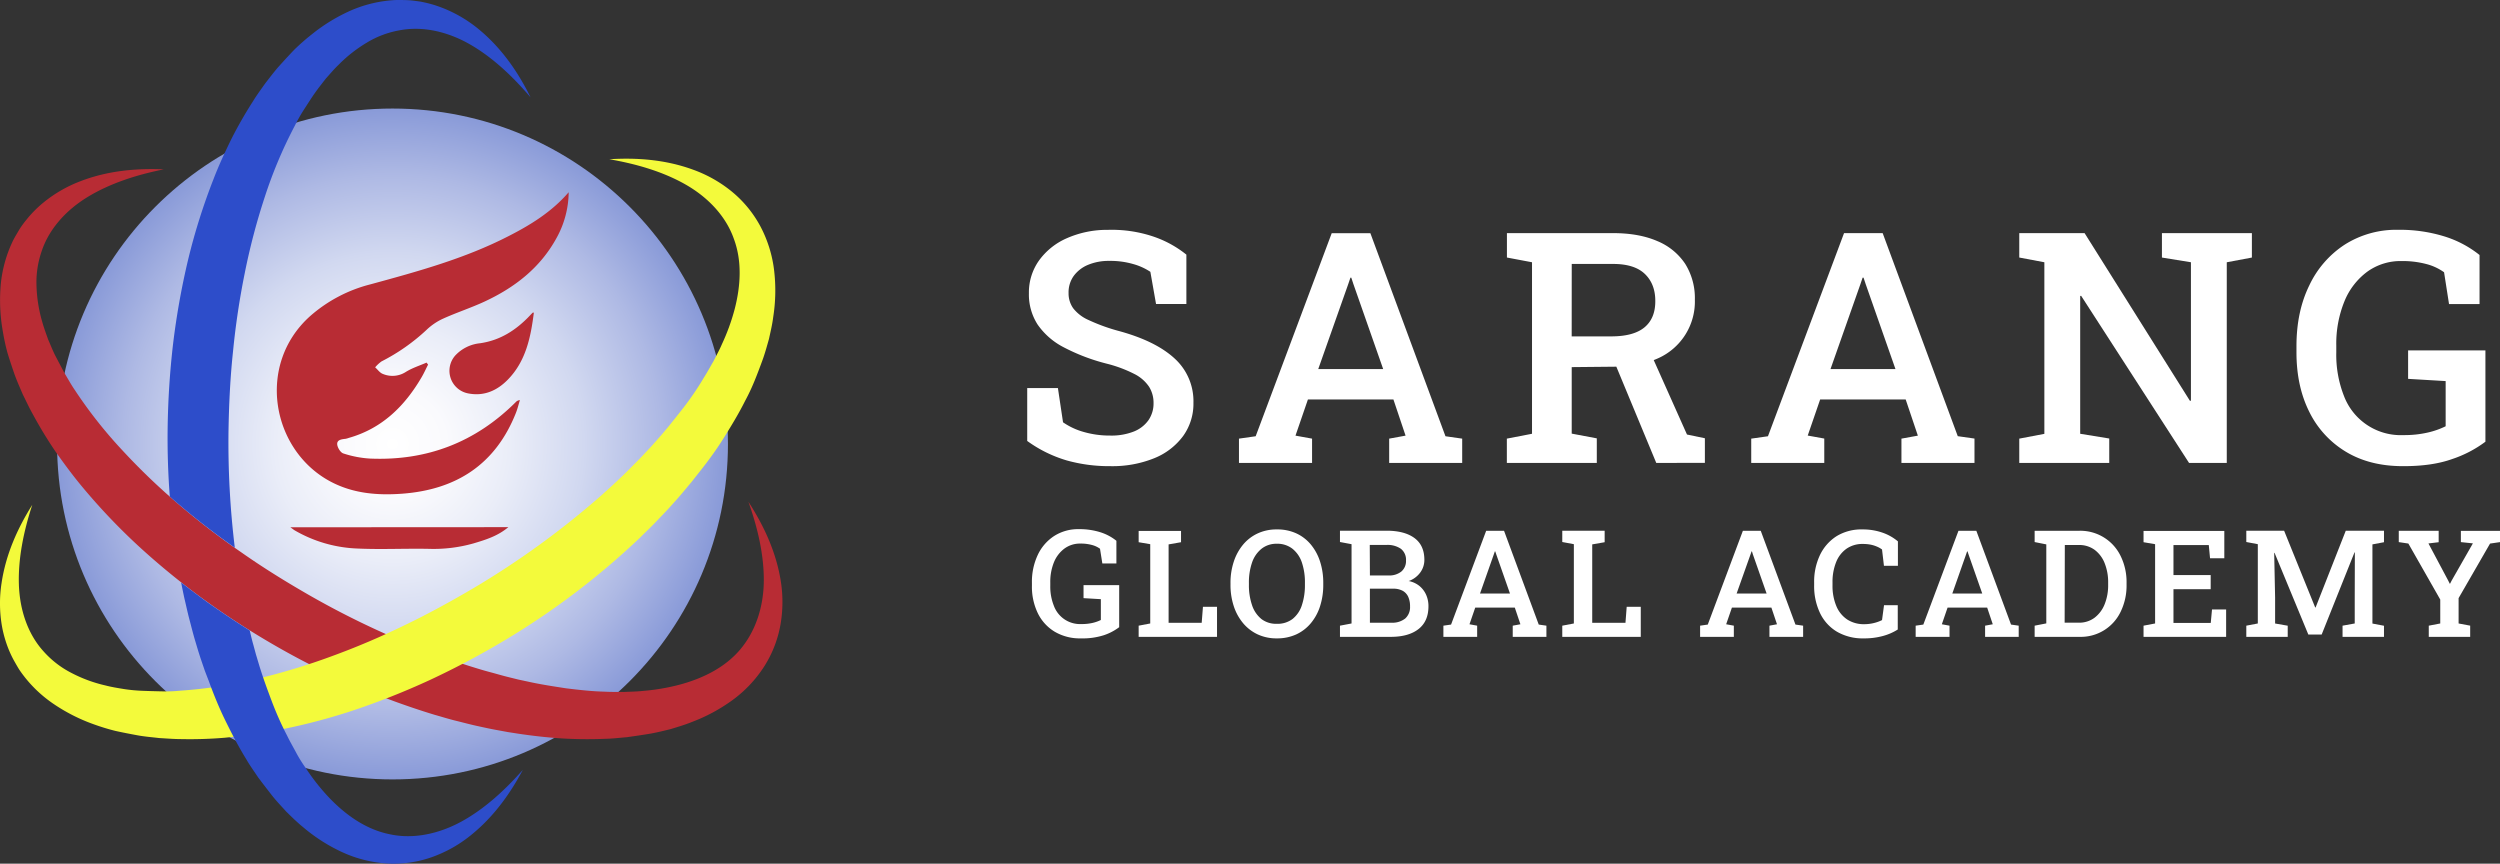
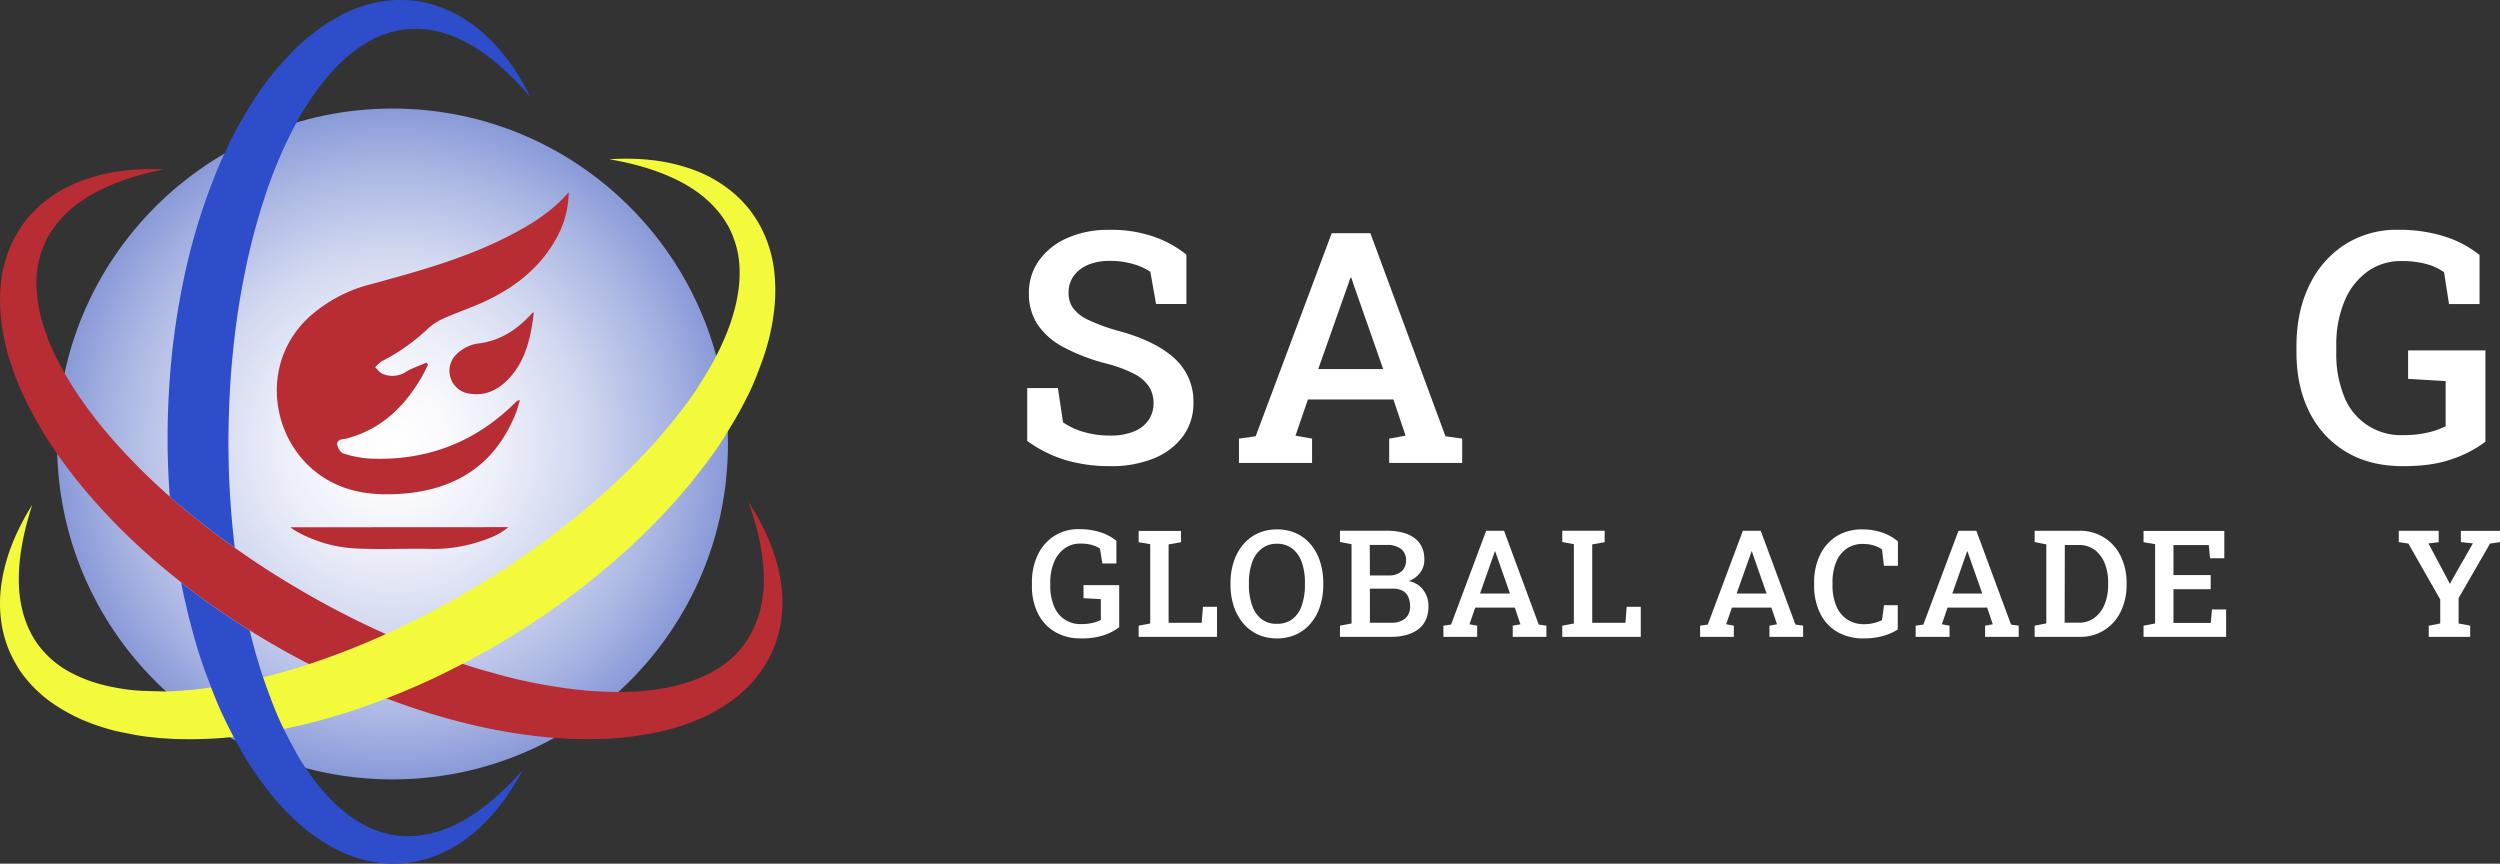
<svg xmlns="http://www.w3.org/2000/svg" viewBox="0 0 977.47 337.68">
  <rect x="0" y="0" width="977.47" height="337.68" fill="#333333" stroke="none" />
  <defs>
    <style>.cls-1{fill:url(#radial-gradient);}.cls-2{fill:#b82c34;}.cls-3{fill:#f3fa3b;}.cls-4{fill:#2d4dca;}.cls-5{fill:#fff;}</style>
    <radialGradient id="radial-gradient" cx="153.47" cy="150.06" r="131.15" gradientTransform="matrix(1, 0, 0, -1, 0, 323.65)" gradientUnits="userSpaceOnUse">
      <stop offset="0" stop-color="#fff" />
      <stop offset="0.16" stop-color="#fafafd" />
      <stop offset="0.35" stop-color="#eaedf8" />
      <stop offset="0.57" stop-color="#d1d8f0" />
      <stop offset="0.8" stop-color="#aeb9e4" />
      <stop offset="1" stop-color="#899ad8" />
    </radialGradient>
  </defs>
  <g id="Layer_2" data-name="Layer 2">
    <g id="Layer_1-2" data-name="Layer 1">
      <g id="Layer_2-2" data-name="Layer 2">
        <g id="Слой_1" data-name="Слой 1">
          <circle class="cls-1" cx="153.47" cy="173.59" r="131.15" />
          <path class="cls-2" d="M292.61,196.18c5.83,9,10.63,19.08,12.54,30.27a51.73,51.73,0,0,1,.09,17.29,45,45,0,0,1-6.42,16.8A49.25,49.25,0,0,1,286.3,273.8a67.32,67.32,0,0,1-15.78,8.49c-2.76,1.12-5.56,1.94-8.38,2.8-2.82.68-5.66,1.41-8.51,1.87s-5.7.88-8.56,1.28c-2.85.23-5.71.59-8.56.63a169.59,169.59,0,0,1-17-.16c-5.63-.37-11.24-1-16.78-1.83l-4.17-.65-4.13-.76c-2.76-.49-5.49-1.1-8.22-1.7s-5.42-1.34-8.13-2-5.37-1.51-8.06-2.26a299.1,299.1,0,0,1-61.07-26.3,320.42,320.42,0,0,1-28-17.91,291.59,291.59,0,0,1-25.93-21A242.14,242.14,0,0,1,31.87,190c-3.59-4.32-6.93-8.87-10.2-13.49a166.41,166.41,0,0,1-8.85-14.58c-1.41-2.48-2.6-5.11-3.89-7.67-1.12-2.67-2.32-5.27-3.28-8s-1.87-5.51-2.73-8.3a85.73,85.73,0,0,1-1.86-8.67,69.45,69.45,0,0,1-.77-18,50.16,50.16,0,0,1,5-17.61c.72-1.36,1.53-2.67,2.3-4A38.49,38.49,0,0,1,10.26,86a45.38,45.38,0,0,1,6.27-6.43,52.26,52.26,0,0,1,15-8.75c10.62-4.07,21.73-5.07,32.47-4.6-10.54,2.12-20.8,5.41-29.51,10.66S19.06,89.65,16.22,98.43A37.09,37.09,0,0,0,14.28,112a56,56,0,0,0,2.25,13.89c.63,2.29,1.5,4.57,2.29,6.84,1,2.25,1.84,4.51,3,6.71s2.3,4.37,3.45,6.54c1.3,2.13,2.48,4.31,3.89,6.38a177.61,177.61,0,0,0,18.74,23.77A252.08,252.08,0,0,0,70,197.3,298.54,298.54,0,0,0,94.5,216.07c8.43,5.92,17.22,11.35,26.17,16.5a333.92,333.92,0,0,0,56.16,25.64c2.43.79,4.86,1.63,7.31,2.39s4.9,1.52,7.37,2.17,4.92,1.4,7.41,2l3.71.92,3.74.8c5,1.12,10,1.87,15,2.64,5,.61,10,1.18,15,1.3,2.51.15,5,.08,7.49.12,2.46-.12,5-.13,7.4-.4a82.3,82.3,0,0,0,14.38-2.43c9.23-2.47,17.89-6.77,23.85-13.87s9.09-16.65,9.15-26.82S296.23,206.31,292.61,196.18Z" />
          <path class="cls-3" d="M238.24,62.26c10.72-.67,21.84.13,32.52,4a51.43,51.43,0,0,1,15.1,8.42,45.06,45.06,0,0,1,11.46,13.85,49.12,49.12,0,0,1,5.38,17.43,66.8,66.8,0,0,1-.37,17.92c-.37,3-1.05,5.8-1.68,8.67-.79,2.79-1.56,5.63-2.55,8.33s-2,5.4-3.1,8.08-2.31,5.27-3.67,7.78c-2.55,5.11-5.5,9.93-8.5,14.73s-6.38,9.33-9.87,13.7l-2.61,3.31-2.69,3.22c-1.78,2.17-3.65,4.24-5.52,6.32s-3.84,4.06-5.75,6.09-4,3.93-5.93,5.9a299.65,299.65,0,0,1-52.94,40.23,323.42,323.42,0,0,1-29.37,15.6,294.4,294.4,0,0,1-31,12.24,239.94,239.94,0,0,1-32.56,8.14c-5.52,1-11.14,1.67-16.75,2.23a164.41,164.41,0,0,1-17,.53c-2.84,0-5.72-.25-8.58-.41-2.88-.34-5.74-.56-8.6-1.09s-5.73-1.08-8.57-1.71a86,86,0,0,1-8.46-2.59,69.1,69.1,0,0,1-16-8.17A50.14,50.14,0,0,1,7.65,262c-.83-1.29-1.57-2.64-2.34-4a43.21,43.21,0,0,1-1.94-4.13,46.28,46.28,0,0,1-2.53-8.64,51.85,51.85,0,0,1-.22-17.31c1.68-11.25,6.27-21.42,12-30.53-3.34,10.2-5.53,20.77-5.24,30.94S10.9,248,17.14,254.8A37.25,37.25,0,0,0,28,263.14,55.08,55.08,0,0,0,41.21,268c2.3.6,4.71,1,7.08,1.38s4.83.61,7.29.71,4.94.16,7.4.22,5,0,7.46-.26a177.55,177.55,0,0,0,29.9-4.6,252.87,252.87,0,0,0,29.35-8.87,297.3,297.3,0,0,0,28.37-12.06c9.3-4.46,18.35-9.43,27.24-14.66a333.78,333.78,0,0,0,49.95-36.28c1.89-1.73,3.82-3.43,5.68-5.19s3.73-3.51,5.51-5.34,3.65-3.6,5.35-5.48l2.63-2.79,2.54-2.85c3.4-3.79,6.54-7.78,9.67-11.76s6-8.16,8.53-12.45c1.36-2.11,2.52-4.3,3.79-6.46,1.1-2.21,2.33-4.37,3.29-6.64a81.84,81.84,0,0,0,5-13.73c2.4-9.26,2.92-18.91-.34-27.59-3.08-8.74-10-16.11-18.84-21.15S248.81,64.09,238.24,62.26Z" />
          <path class="cls-4" d="M204.43,301c-5.05,9.49-11.55,18.54-20.41,25.63A51.69,51.69,0,0,1,169,335.08a44.74,44.74,0,0,1-17.81,2.52,49.19,49.19,0,0,1-17.66-4.54,66.92,66.92,0,0,1-15.07-9.69c-2.31-1.87-4.37-3.92-6.5-6-1.94-2.14-4-4.28-5.76-6.54s-3.53-4.56-5.27-6.87c-1.57-2.38-3.28-4.72-4.69-7.19-3-4.86-5.6-9.9-8.11-15s-4.6-10.31-6.53-15.58L80.1,262.3l-1.37-4c-.91-2.65-1.7-5.35-2.49-8s-1.46-5.39-2.18-8.09-1.28-5.42-1.94-8.14c-.46-2.11-.89-4.21-1.3-6.32q5,3.88,10.05,7.57,8.23,5.84,16.77,11.21c.46,1.9.89,3.81,1.44,5.69l1,3.7,1.1,3.66c1.46,4.89,3.21,9.64,5,14.4s3.83,9.35,6.14,13.78c1.09,2.27,2.35,4.4,3.52,6.61s2.52,4.29,3.94,6.28a82.38,82.38,0,0,0,9.08,11.41c6.63,6.88,14.57,12.38,23.68,14.15,9,1.94,18.95-.11,27.89-5S197.3,309.07,204.43,301Z" />
          <path class="cls-4" d="M91.81,214.16C84.29,208.85,77,203.25,70,197.28c-1.22-1-2.42-2.06-3.61-3.11q-1-13.12-.85-26.27a323,323,0,0,1,2.1-33.19,294.86,294.86,0,0,1,5.83-32.85,242.25,242.25,0,0,1,10.08-32c2-5.23,4.41-10.36,6.88-15.44a166.73,166.73,0,0,1,8.47-14.8c1.48-2.43,3.21-4.75,4.86-7.1,1.8-2.27,3.49-4.59,5.44-6.75s3.92-4.32,5.94-6.41a85.45,85.45,0,0,1,6.64-5.83,68.74,68.74,0,0,1,15.31-9.39A50,50,0,0,1,155,0c1.53,0,3.07,0,4.59.08s3,.31,4.53.51A46.45,46.45,0,0,1,172.78,3a52,52,0,0,1,14.91,8.86c8.71,7.32,15,16.56,19.75,26.19-7-8.2-14.81-15.59-23.62-20.66s-18.64-7.29-27.7-5.52a37.09,37.09,0,0,0-12.8,4.86,55.14,55.14,0,0,0-11.06,8.72c-1.72,1.65-3.28,3.52-4.89,5.31-1.5,1.95-3,3.8-4.42,5.84s-2.72,4.12-4.06,6.18-2.56,4.25-3.69,6.5a176.78,176.78,0,0,0-11.73,27.89,254.25,254.25,0,0,0-7.78,29.64,301.51,301.51,0,0,0-4.57,30.5c-1.1,10.24-1.59,20.56-1.77,30.88A340,340,0,0,0,91.81,214.16Z" />
          <g id="NjpQiz">
            <path class="cls-2" d="M222.35,75.16a37.59,37.59,0,0,1-4.75,17.89c-6.37,11.66-16.34,19.37-28.15,24.86-5.29,2.46-10.87,4.26-16.19,6.67a23.59,23.59,0,0,0-6.57,4.47,76.46,76.46,0,0,1-17.49,12.24,13.2,13.2,0,0,0-2.52,2.34c1,.87,1.81,2.11,2.94,2.54a9.65,9.65,0,0,0,9.1-.78c2.48-1.54,5.35-2.43,8.06-3.62l.59.8c-.83,1.63-1.57,3.3-2.49,4.86-6.65,11.4-15.52,20.13-28.59,23.81a6.92,6.92,0,0,1-1.24.34c-1.51.16-3.37.39-3.2,2.2.12,1.27,1.29,3.17,2.39,3.51a41,41,0,0,0,10.28,2c22.25,1,41.36-6.31,57.17-22.1a2.27,2.27,0,0,1,1.58-.74c-.51,1.66-.91,3.37-1.56,5-8,20.17-23.35,30.05-44.6,31.59-9.69.7-19.12-.11-27.85-4.74-23.08-12.25-29.26-45.77-7.9-64.79a56.88,56.88,0,0,1,23.53-12.35c18.34-5,36.69-10,53.72-18.72C207.36,88,215.71,82.87,222.35,75.16Z" />
            <path class="cls-2" d="M198.76,206.11c-4.17,3.5-8.91,4.95-13.65,6.36a57.35,57.35,0,0,1-17.55,2.12c-9.61-.18-19.23.34-28.83-.17a52.64,52.64,0,0,1-23.42-7c-.44-.25-.84-.59-1.78-1.26Z" />
            <path class="cls-2" d="M208.73,122.25c-1.21,9.59-3.11,18.95-10.16,26.17-4.26,4.37-9.49,6.68-15.8,5.34A9,9,0,0,1,178,139a15.28,15.28,0,0,1,9.69-4.79c8-1.15,14.24-5.24,19.65-11,.31-.33.63-.66,1-1C208.33,122.19,208.44,122.23,208.73,122.25Z" />
          </g>
          <path class="cls-5" d="M434.09,182.26A61.28,61.28,0,0,1,417,180a50.71,50.71,0,0,1-15.37-7.59V151.72h12l2,13.39a26.82,26.82,0,0,0,8.05,3.77,36.56,36.56,0,0,0,10.4,1.42,23.81,23.81,0,0,0,9.23-1.58,12.74,12.74,0,0,0,5.71-4.41,11.49,11.49,0,0,0,2-6.73,11.76,11.76,0,0,0-1.74-6.35,15,15,0,0,0-5.74-5,51,51,0,0,0-10.86-4.05,76.35,76.35,0,0,1-16.81-6.41,28,28,0,0,1-10.18-8.88,21.76,21.76,0,0,1-3.4-12.22,21.52,21.52,0,0,1,3.92-12.77,26.4,26.4,0,0,1,10.89-8.75,39,39,0,0,1,16.09-3.28,51,51,0,0,1,17.67,2.59,42,42,0,0,1,13,7.1v19.31H452l-2.22-12.59a23.54,23.54,0,0,0-6.57-3,32.05,32.05,0,0,0-9.54-1.27,20.87,20.87,0,0,0-8.26,1.54,13.18,13.18,0,0,0-5.61,4.35,11,11,0,0,0-2,6.69,10,10,0,0,0,1.81,5.94,15.41,15.41,0,0,0,6,4.59,72.64,72.64,0,0,0,11.34,4.16q14.61,3.89,22.14,10.73a22.55,22.55,0,0,1,7.53,17.45,21.63,21.63,0,0,1-4.05,13.05,26.18,26.18,0,0,1-11.36,8.68A43.58,43.58,0,0,1,434.09,182.26Z" />
          <path class="cls-5" d="M484.42,181v-9.5l6.53-.93,29.73-79.39H535.8l29.36,79.39,6.54.93V181H543.15v-9.5l6.41-1.17-4.75-14.14H511.38l-4.86,14.14,6.48,1.17V181Zm31-36.71H540.8L529.14,111l-.8-2.43H528l-.86,2.53Z" />
-           <path class="cls-5" d="M589.16,181v-9.5L599,169.6V102.54l-9.81-1.85V91.15h41.52q10.11,0,17.27,3.11a24.08,24.08,0,0,1,10.92,8.91,25.27,25.27,0,0,1,3.77,14A24.28,24.28,0,0,1,648.48,140a37.09,37.09,0,0,1-15.7,3.36l-18.26.18v26l9.81,1.85V181Zm25.35-49.48H630q8.75,0,13-3.55t4.2-10.33q0-6.6-4.07-10.52t-12.41-3.92H614.53ZM647.58,181l-17.15-41.34,14.58-2.4,14.58,32.63,7,1.46v9.62Z" />
-           <path class="cls-5" d="M684.71,181v-9.5l6.54-.93L721,91.15H736.1l29.36,79.39,6.54.93V181H743.44v-9.5l6.42-1.17-4.76-14.14H711.66L706.8,170.3l6.47,1.17V181Zm31-36.71H741.1L729.43,111l-.8-2.43h-.37l-.86,2.53Z" />
-           <path class="cls-5" d="M789.51,181v-9.5l9.81-1.87V102.54l-9.81-1.85V91.15h25.54l41.21,65.6.37-.13V102.54l-11.34-1.84V91.15h35.17v9.55l-9.82,1.84V181H855.89L813.7,115.66l-.37.06V169.6l11.36,1.85V181Z" />
          <path class="cls-5" d="M939.47,182.26q-12.94,0-22.27-5.64A37.46,37.46,0,0,1,902.89,161q-5-10-5-23.23v-2.43q0-13.5,5-23.72a38.65,38.65,0,0,1,13.91-16,37.57,37.57,0,0,1,20.85-5.77,59,59,0,0,1,18,2.56,41.63,41.63,0,0,1,13.82,7.29v19.19H957.54l-1.94-12.44a20.87,20.87,0,0,0-6.91-3.21,36.41,36.41,0,0,0-9.75-1.17,22.22,22.22,0,0,0-13.36,4.16,27,27,0,0,0-8.94,11.6,43.85,43.85,0,0,0-3.18,17.37v2.53a44,44,0,0,0,3,17.08,23.75,23.75,0,0,0,23.3,15.31,40.7,40.7,0,0,0,9.46-1,31.65,31.65,0,0,0,7-2.46V149l-14.68-.87V137h30.23V172.7a45.58,45.58,0,0,1-13.05,6.8Q950.84,182.31,939.47,182.26Z" />
          <path class="cls-5" d="M422.66,249.6A19.4,19.4,0,0,1,412.39,247a17.22,17.22,0,0,1-6.61-7.23A23.76,23.76,0,0,1,403.47,229v-1.13a24.7,24.7,0,0,1,2.3-10.94,17.84,17.84,0,0,1,6.42-7.38,17.39,17.39,0,0,1,9.62-2.66,27.27,27.27,0,0,1,8.32,1.18,19.23,19.23,0,0,1,6.37,3.37v8.86H431l-.91-5.75a9.48,9.48,0,0,0-3.19-1.48,16.66,16.66,0,0,0-4.5-.54,10.26,10.26,0,0,0-6.17,1.92,12.54,12.54,0,0,0-4.13,5.34,20.36,20.36,0,0,0-1.45,8V229a20.07,20.07,0,0,0,1.41,7.88A10.91,10.91,0,0,0,422.81,244a18.94,18.94,0,0,0,4.38-.45,14.77,14.77,0,0,0,3.23-1.14v-8.14l-6.77-.4v-5.1h13.94v16.45a20.89,20.89,0,0,1-6,3.14A27.1,27.1,0,0,1,422.66,249.6Z" />
          <path class="cls-5" d="M445.2,249v-4.37l4.53-.86v-31L445.2,212v-4.42h16.57V212l-4.86.85V243.5h12.94l.49-6.26h5.5V249Z" />
          <path class="cls-5" d="M499.22,249.6a17.43,17.43,0,0,1-7.46-1.55,16.55,16.55,0,0,1-5.71-4.38,20,20,0,0,1-3.66-6.66,26.49,26.49,0,0,1-1.28-8.43V228a26.31,26.31,0,0,1,1.28-8.4,20.27,20.27,0,0,1,3.66-6.68,16.4,16.4,0,0,1,5.71-4.37,17.3,17.3,0,0,1,7.43-1.55,17.76,17.76,0,0,1,7.6,1.52,16.14,16.14,0,0,1,5.72,4.37,20,20,0,0,1,3.62,6.68,26.85,26.85,0,0,1,1.25,8.4v.63a27,27,0,0,1-1.25,8.42,19.56,19.56,0,0,1-3.62,6.66,16.28,16.28,0,0,1-5.72,4.38A18,18,0,0,1,499.22,249.6Zm0-5.7a9.67,9.67,0,0,0,6.19-1.92,11.25,11.25,0,0,0,3.61-5.37,24.55,24.55,0,0,0,1.19-8v-.67a24.18,24.18,0,0,0-1.19-8,11.59,11.59,0,0,0-3.63-5.34,9.6,9.6,0,0,0-6.2-2,9.3,9.3,0,0,0-6,2,11.76,11.76,0,0,0-3.65,5.34,23.7,23.7,0,0,0-1.23,8v.69a24,24,0,0,0,1.23,8,11.62,11.62,0,0,0,3.66,5.4A9.43,9.43,0,0,0,499.22,243.9Z" />
          <path class="cls-5" d="M523.91,249v-4.37l4.53-.86v-31l-4.53-.85v-4.42h18.2q7,0,10.89,2.84t3.91,8.47a8.27,8.27,0,0,1-1.62,5.05,9.5,9.5,0,0,1-4.5,3.32,9.56,9.56,0,0,1,4.21,1.94,9.44,9.44,0,0,1,2.61,3.46,10.88,10.88,0,0,1,.9,4.46q0,5.83-3.83,8.87T544,249Zm11.71-24h7.28a7.54,7.54,0,0,0,5-1.53,5.36,5.36,0,0,0,1.83-4.3,5.43,5.43,0,0,0-2-4.6,9.17,9.17,0,0,0-5.69-1.5h-6.48Zm0,18.47H544a8.05,8.05,0,0,0,5.42-1.64,5.93,5.93,0,0,0,1.89-4.74,8.85,8.85,0,0,0-.71-3.73,5.1,5.1,0,0,0-2.16-2.36,7.55,7.55,0,0,0-3.73-.83h-9.1Z" />
          <path class="cls-5" d="M564.35,249v-4.37l3-.43,13.72-36.65h7l13.56,36.65,3,.43V249H591.46v-4.37l3-.55-2.19-6.52H576.8l-2.25,6.52,3,.55V249Zm14.32-16.94h11.71L585,216.71l-.37-1.11h-.17l-.4,1.17Z" />
          <path class="cls-5" d="M610.83,249v-4.37l4.53-.86v-31l-4.53-.85v-4.42H627.4V212l-4.86.85V243.5h13l.48-6.26h5.5V249Z" />
          <path class="cls-5" d="M664.72,249v-4.37l3-.43,13.72-36.65h7L702,244.2l3,.43V249H691.83v-4.37l2.95-.55-2.19-6.52H677.16l-2.25,6.52,3,.55V249ZM679,232.06h11.72l-5.38-15.35L685,215.6h-.17l-.4,1.17Z" />
          <path class="cls-5" d="M728.7,249.6A20,20,0,0,1,718.24,247a17,17,0,0,1-6.63-7.29,24.45,24.45,0,0,1-2.3-10.89v-1.05A24.32,24.32,0,0,1,711.59,217a17.83,17.83,0,0,1,6.52-7.38A18.57,18.57,0,0,1,728.25,207a23.22,23.22,0,0,1,7.66,1.22,19,19,0,0,1,6.15,3.45v9.56H736.6l-.75-6.39a9.63,9.63,0,0,0-2.08-1.16,11.92,11.92,0,0,0-2.49-.75,16.17,16.17,0,0,0-2.95-.25,10.86,10.86,0,0,0-6.39,1.88,11.63,11.63,0,0,0-4.05,5.26,20.81,20.81,0,0,0-1.4,7.95v1.11A20.38,20.38,0,0,0,718,237a11.65,11.65,0,0,0,4.26,5.23,11.9,11.9,0,0,0,6.65,1.82,16,16,0,0,0,3.71-.44,14.83,14.83,0,0,0,3.23-1.16l.78-5.83H742v9.51a21,21,0,0,1-5.83,2.54A27.51,27.51,0,0,1,728.7,249.6Z" />
          <path class="cls-5" d="M749,249v-4.37l3-.43,13.73-36.65h7l13.56,36.65,3,.43V249H776.15v-4.37l3-.55-2.19-6.52H761.48l-2.24,6.52,3,.55V249Zm14.33-16.94h11.7l-5.38-15.35-.37-1.11h-.17l-.4,1.17Z" />
          <path class="cls-5" d="M795.52,249v-4.37l4.56-.89V212.85l-4.56-.91v-4.41h17.37a17.48,17.48,0,0,1,16.23,9.82,23,23,0,0,1,2.34,10.51v.82a23.28,23.28,0,0,1-2.28,10.44A17.25,17.25,0,0,1,813.09,249Zm11.73-5.54h5.48a9.94,9.94,0,0,0,6.22-1.94,12.28,12.28,0,0,0,3.95-5.3,19.74,19.74,0,0,0,1.36-7.53v-.85a19.85,19.85,0,0,0-1.36-7.62A12,12,0,0,0,819,215a10.12,10.12,0,0,0-6.22-1.91h-5.46Z" />
          <path class="cls-5" d="M838.1,249v-4.37l4.52-.86v-31L838.1,212v-4.42h31.58v10.69H864.1l-.49-5.15H849.8v11.73h14.55v5.53H849.8v13.19h14.58l.49-5.27h5.52V249Z" />
-           <path class="cls-5" d="M878.28,249v-4.37l4.5-.86v-31l-4.5-.85v-4.42h14.78l12.15,30h.17l11.79-30h14.94V212l-4.52.85v30.95l4.52.86V249h-16.2v-4.37l4.76-.86v-9.65l.05-18.14-.14,0-12.84,32.12h-5.21l-13.21-31.95-.14,0,.36,17.49v10.14l4.93.86V249Z" />
          <path class="cls-5" d="M949.62,249v-4.37l4.49-.86v-9.35l-12.47-21.9-3.75-.56v-4.42h15.6V212l-4,.48L957.22,227l.62,1.25.12-.06.59-1.16,8.32-14.58-4.7-.49v-4.41h15.3v4.41l-3.89.57-12.3,21.33v9.91l4.53.85V249Z" />
        </g>
      </g>
    </g>
  </g>
</svg>